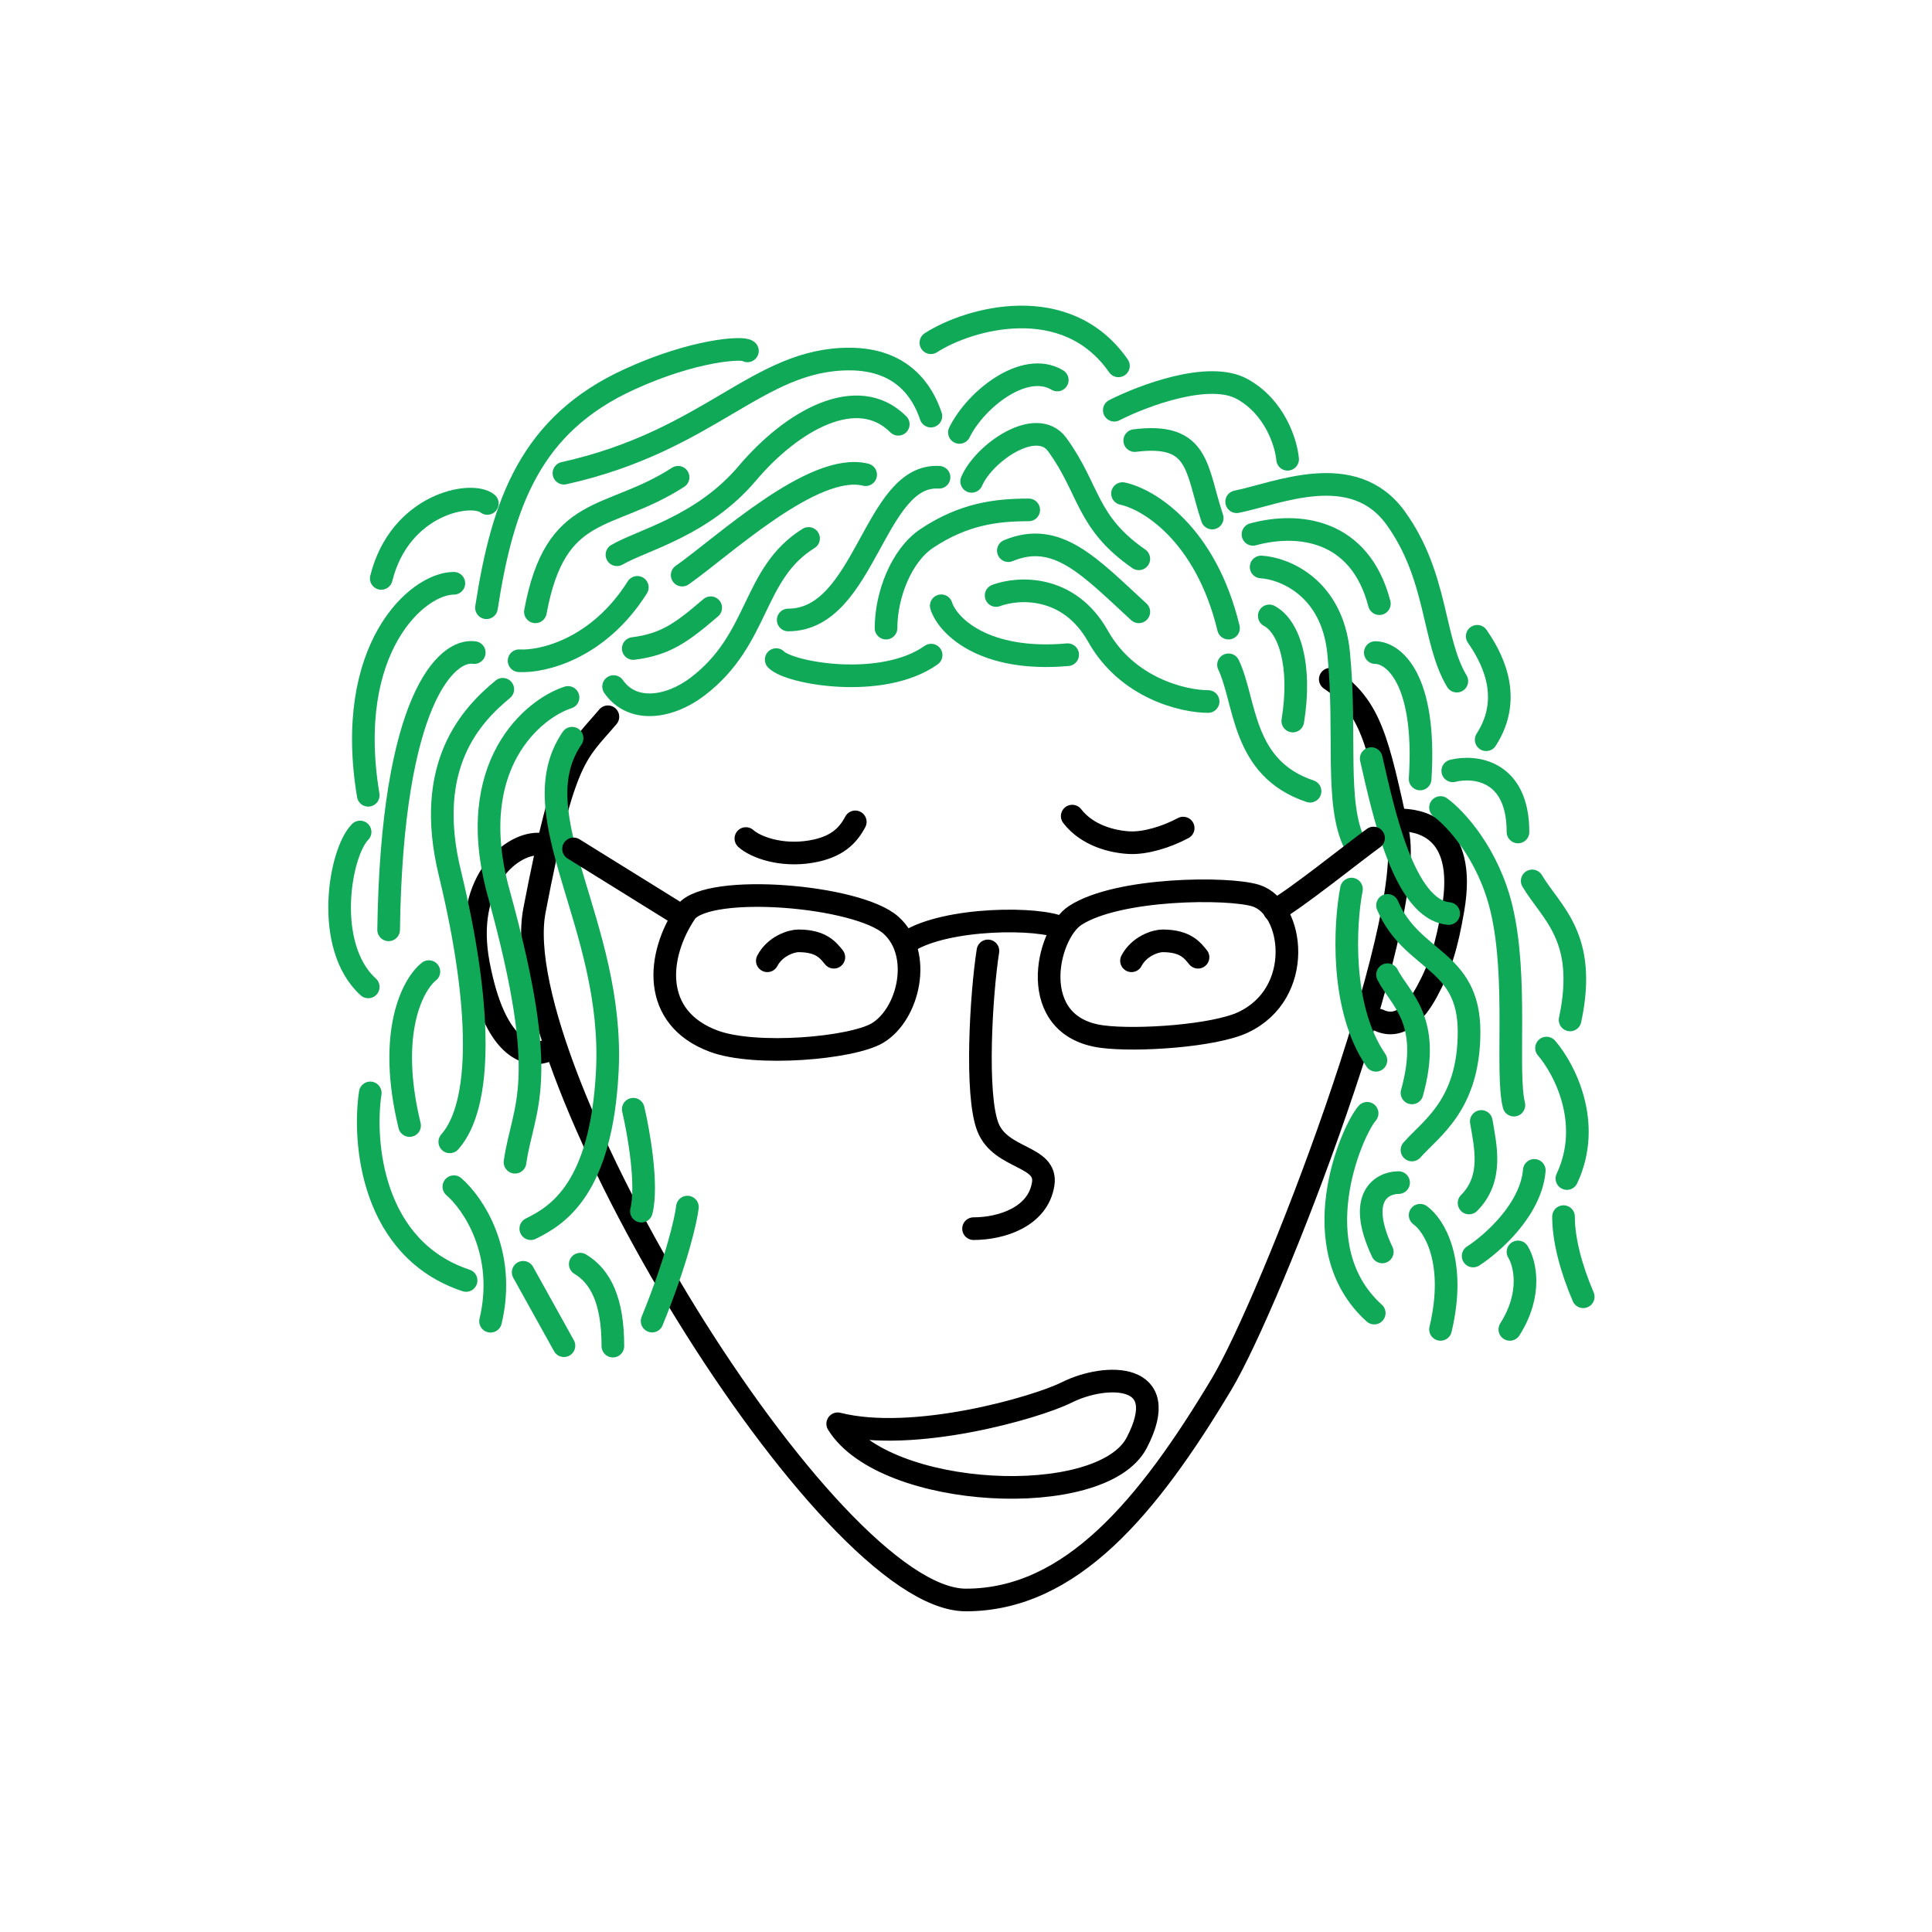
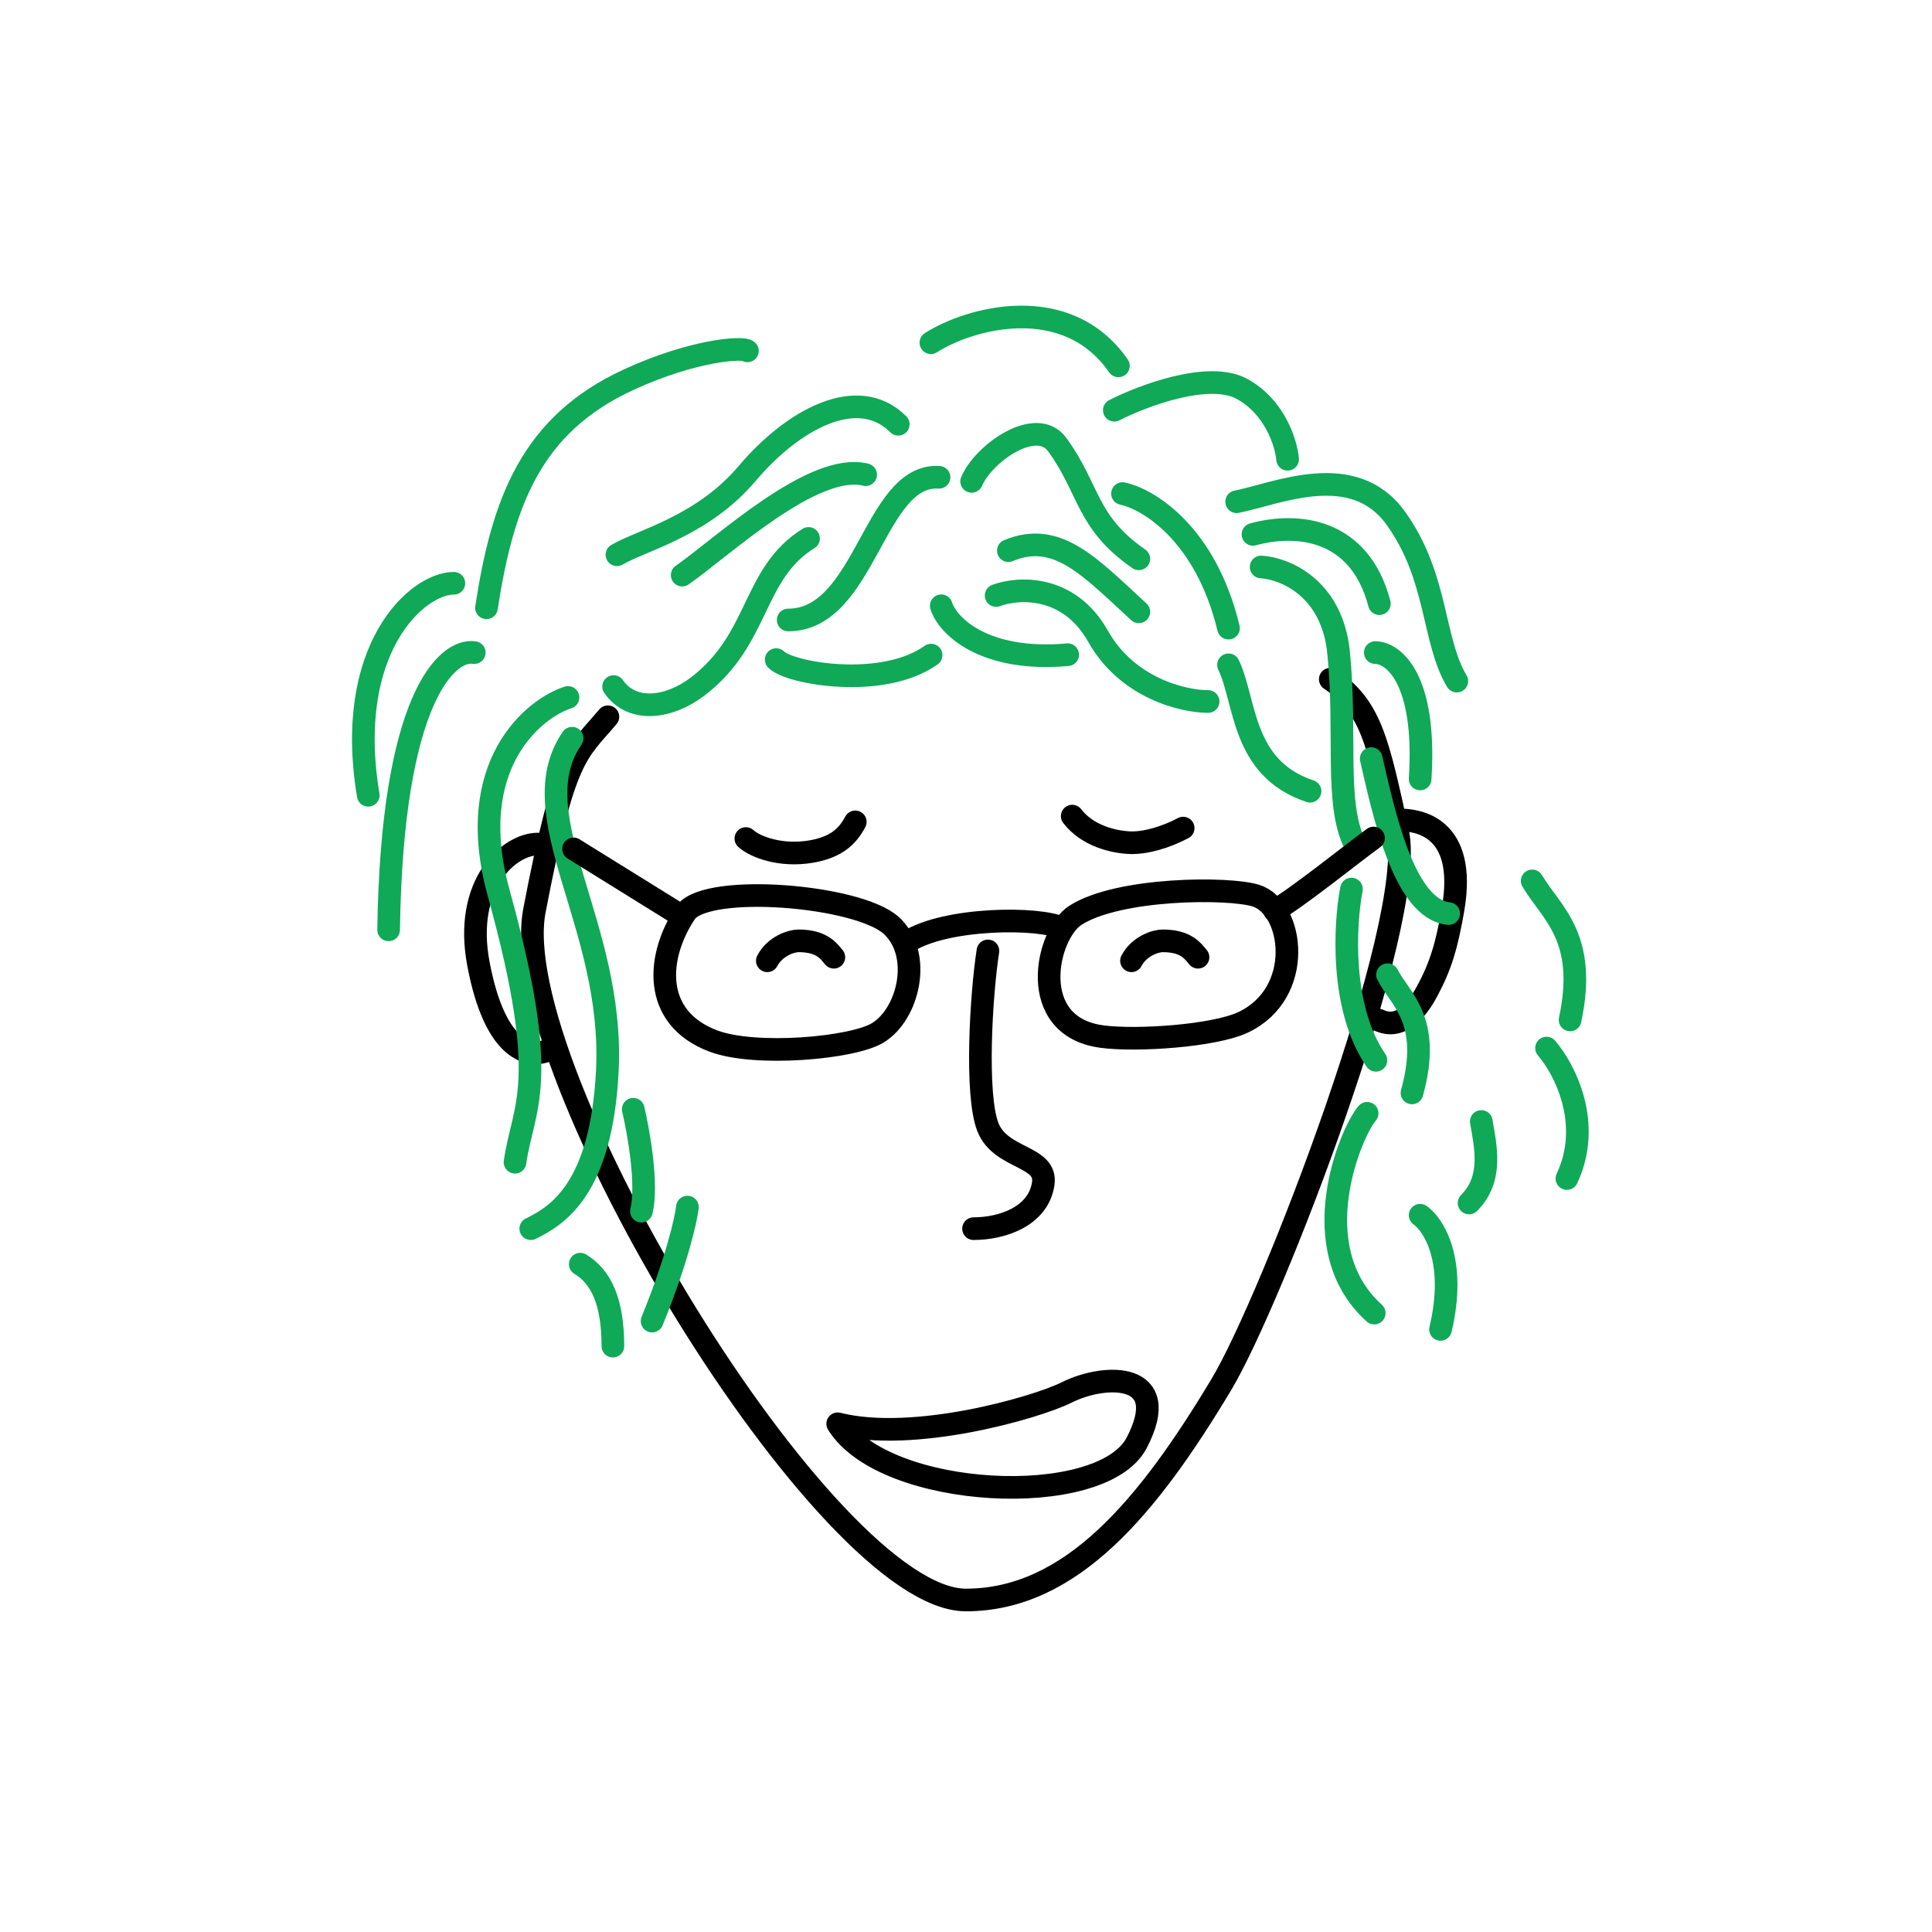
<svg xmlns="http://www.w3.org/2000/svg" viewBox="0 0 256 256" fill="none">
  <mask id="avatarsRadiusMask">
    <rect width="256" height="256" rx="0" ry="0" x="0" y="0" fill="#fff" />
  </mask>
  <g mask="url(#avatarsRadiusMask)">
    <g>
      <path d="M122.36 75.319c18.884-2.522 39.925.423 53.158 13.876.204.033.404.11.586.233 2.901 1.955 4.619 4.206 5.921 7.485 1.058 2.664 1.858 6.057 2.844 10.525 1.349.07 3.581.437 5.395 2.095 2.194 2.004 3.37 5.496 2.384 11.201-.84 4.861-1.666 7.625-3.516 11.064-.778 1.447-1.807 2.938-3.129 3.884-1.41 1.01-3.173 1.395-5.067.493a297.313 297.313 0 0 1-3.54 10.874c-5.223 15.102-11.624 30.216-14.983 35.814-4.749 7.917-9.695 15.043-15.237 20.197-5.563 5.174-11.816 8.44-19.135 8.44-2.689 0-5.612-1.267-8.566-3.256-2.985-2.009-6.166-4.868-9.406-8.307-6.482-6.883-13.334-16.233-19.475-26.187-6.142-9.958-11.607-20.572-15.297-30.004-.46-1.176-.894-2.336-1.297-3.475a1.735 1.735 0 0 1-.167.061c-1.58.472-3.752.312-5.76-1.614-1.923-1.844-3.589-5.205-4.666-10.881-2.069-10.909 4.171-17.286 9.144-17.286.058 0 .116.004.173.011.983-4.14 1.852-6.88 2.746-8.903 1.205-2.725 2.485-4.176 3.94-5.824.355-.403.722-.818 1.1-1.267.086-.102.184-.19.29-.263 3.149-4.318 8.621-8.248 15.303-11.43 7.472-3.559 16.64-6.272 26.257-7.556Z" fill="rgba(255, 255, 255, 0)" />
      <g stroke="#000" stroke-width="3" stroke-linecap="round" stroke-linejoin="round">
        <path d="M185.481 108.647c2.238 0 8.973.752 7.055 11.846-.842 4.87-1.647 7.526-3.436 10.852-1.514 2.814-3.679 5.141-6.424 3.823M71.268 111.843c-3.813 0-9.878 5.308-7.871 15.885 2.153 11.351 6.483 12.29 8.752 11.611" />
        <path d="M80.55 94.976c-4.13 4.898-5.759 4.898-9.738 25.698-3.978 20.8 38.72 91.332 57.17 91.332 13.976 0 24.173-12.417 33.845-28.537 6.692-11.154 26.003-61.27 23.368-73.272-2.634-12-3.541-16.567-8.927-20.197" />
      </g>
      <g transform="translate(116 119)">
        <path d="M13 43.803c3.666 0 8.537-1.535 9.228-5.918.602-3.812-5.617-3.21-7.322-7.523s-.893-17.67 0-23.362" stroke="#000" stroke-width="3" stroke-linecap="round" stroke-linejoin="round" />
      </g>
      <g transform="translate(60 131)" />
      <g transform="translate(97 178)">
        <path d="M44.351 6.502C40.236 8.559 24.01 13.19 14 10.658c6.187 10.009 34.962 11.423 39.612 2.532 4.914-9.399-4.116-9.26-9.26-6.688Z" stroke="#000" stroke-width="3" stroke-linecap="round" stroke-linejoin="round" />
      </g>
      <g transform="translate(-1 -14)">
        <g stroke="rgba(15, 169, 88, 1)" stroke-width="3" stroke-linecap="round" stroke-linejoin="round">
          <path d="M103.85 101.399c1.736 1.824 14.074 4.002 20.529-.591M105.439 96.15c10.264 0 11.344-19.449 19.988-18.909M71.332 176.805c3.548-1.736 9.344-5.273 10.14-20.866.996-19.49-11.689-33.858-4.666-44.123M82.305 104.973c2.515 3.601 7.442 2.812 11.132 0 8.301-6.327 7.185-14.952 14.701-19.628M100.036 60.494c-.54-.54-7.075-.156-15.666 3.782-12.966 5.942-16.748 16.207-18.91 30.253m131.819 68.07c.541 3.241 1.621 7.563-1.62 10.804M189.175 175.024c1.801 1.261 4.862 6.051 2.702 15.127M204.024 130.725c2.545 4.281 7.373 7.424 5.021 18.42M205.923 152.875c2.341 2.701 6.158 9.94 2.701 17.287M129.749 77.781c1.621-3.781 8.596-8.642 11.345-4.862 4.322 5.943 3.782 10.265 10.805 15.127M125.72 94.268c.828 2.644 5.646 7.475 16.752 6.483" />
-           <path d="M76.266 106.414c-4.503 1.441-13.885 8.94-9.184 25.931 7.023 25.392 3.241 28.093 2.16 35.656M65.575 80.708c-2.102-1.704-11.59.05-14.055 9.935M61.139 91.287c-4.862 0-14.586 8.644-11.345 28.093M63.84 100.471c-3.601-.54-10.913 6.051-11.345 36.737" />
-           <path d="M67.622 105.333c-4.142 3.422-10.48 10.049-7.023 24.311 4.322 17.828 4.322 30.794 0 35.656M48.714 124.242c-2.701 2.701-4.863 15.127 1.08 20.529M57.827 142.744c-2.106 1.653-5.564 8.048-2.557 20.398M50.061 158.817c-.977 6.558.196 20.709 12.699 24.851M61.139 171.242c2.521 2.161 7.023 8.752 4.862 17.828M70.323 182.587l5.403 9.725M69.783 101.552c3.061.18 10.48-1.513 15.667-9.724M90.852 77.241c-9.184 5.943-16.207 3.242-18.908 17.828M75.725 76.701c19.449-4.322 25.646-15.126 37.817-15.126 7.023 0 9.724 4.321 10.805 7.563" />
+           <path d="M76.266 106.414c-4.503 1.441-13.885 8.94-9.184 25.931 7.023 25.392 3.241 28.093 2.16 35.656M65.575 80.708M61.139 91.287c-4.862 0-14.586 8.644-11.345 28.093M63.84 100.471c-3.601-.54-10.913 6.051-11.345 36.737" />
          <path d="M82.749 87.506c3.421-1.981 11.345-3.782 17.287-10.805 5.943-7.023 14.587-11.885 19.989-6.483M91.393 90.207c5.402-3.782 17.395-15.037 24.31-13.308M124.347 59.413c5.042-3.241 17.936-6.876 24.851 3.065M148.651 68.355c3.821-1.944 12.559-5.229 16.939-2.813 4.38 2.415 5.84 7.214 6.023 9.312M164.865 80.483c5.402-1.08 15.45-5.619 21.069 2.16 5.618 7.78 4.862 16.208 8.103 21.61" />
          <path d="M167.026 84.805c5.942-1.621 14.154-.757 16.747 9.184M168.106 89.126c3.061.18 9.4 2.702 10.265 11.345 1.08 10.805-.541 19.989 2.16 25.392M149.738 79.402c3.421.72 11.021 5.294 14.046 17.828M134.611 86.965c6.483-2.7 10.805 2.161 17.288 8.104M132.991 92.908c2.881-1.08 9.616-1.513 13.506 5.402 3.889 6.915 11.345 8.644 14.586 8.644M163.784 102.092c2.323 4.856 1.684 13.707 10.805 16.747M183.233 100.471c2.341 0 6.807 3.35 5.942 16.748M182.693 114.518c1.62 7.023 4.322 19.988 10.264 20.529M180.075 131.805c-.9 4.682-1.513 15.775 3.242 22.69M84.91 160.978c.72 3.061 1.944 10.048 1.08 13.506M92.087 173.944c-.197 1.697-1.41 7.094-4.68 15.107M77.887 181.507c2.7 1.621 4.322 4.862 4.322 10.86M184.853 143.15c1.621 3.242 5.943 5.943 3.242 15.667M182.153 161.518c-2.161 2.521-8.644 17.828.939 26.472" />
-           <path d="M186.32 170.702c-2.161 0-5.618 1.837-2.161 9.184M184.853 133.966c3.242 7.563 10.805 7.023 10.805 16.747 0 9.725-5.042 12.786-7.563 15.667M196.739 98.31c1.645 2.394 4.971 7.856 1.187 13.708M193.497 116.138c2.882-.72 8.644-.108 8.644 8.104M161.623 82.644c-2.161-6.483-1.62-11.345-10.264-10.265M95.174 94.529c-3.781 3.241-5.942 4.862-10.264 5.402M169.187 95.61c2.62 1.397 4.322 6.482 3.115 13.931M191.877 121c1.98 1.441 6.374 6.159 8.103 13.506 2.161 9.184.54 21.61 1.621 25.932M196.198 180.427c2.522-1.621 7.672-6.159 8.104-11.345M202.141 179.886c.9 1.441 1.945 5.511-1.08 10.265M208.174 175.209c0 3.057.99 6.838 2.611 10.62M128.129 71.299c2.161-4.4 8.644-9.54 12.965-6.946M118.404 97.23c0-4.322 1.991-9.61 5.403-11.885 4.862-3.242 9.184-3.782 13.505-3.782" />
        </g>
      </g>
      <g transform="translate(72 148)" />
      <g transform="translate(72 92)">
        <g stroke="#000" stroke-width="3" stroke-linecap="round" stroke-linejoin="round">
          <path d="M26.833 19.11c1.286 1.158 4.672 2.392 8.595 1.737 3.428-.573 4.91-2.075 5.901-3.945M70.075 16.14c1.998 2.588 5.331 3.394 7.518 3.516 2.186.122 5.021-.772 7.184-1.931M4 20.484l13.684 8.495M48.232 32.81c5.142-3.299 17.622-3.305 20.454-1.837M96.88 28.655c2.544-1.323 10.581-7.782 13.124-9.613" />
          <path d="M22.564 45.956c-8.29-3.093-7.59-11.34-3.649-17.136 3.046-3.805 22.755-2.179 27.158 1.787 4.207 3.789 2.358 11.778-1.798 14.272-3.372 2.023-16.17 3.145-21.711 1.077ZM94.396 26.673c-3.606-1.126-18.195-1.052-23.903 2.613-3.86 2.478-6.58 14.713 3.514 16.066 4.614.619 14.882-.084 18.703-1.882 8.2-3.859 6.743-15.217 1.686-16.797Z" />
          <path d="M29.674 35.308c1.02-1.947 3.19-2.642 4.127-2.642 3.105 0 3.987 1.339 4.687 2.172M77.929 35.308c1.02-1.947 3.19-2.642 4.127-2.642 3.105 0 3.987 1.339 4.687 2.172" />
        </g>
      </g>
    </g>
  </g>
</svg>